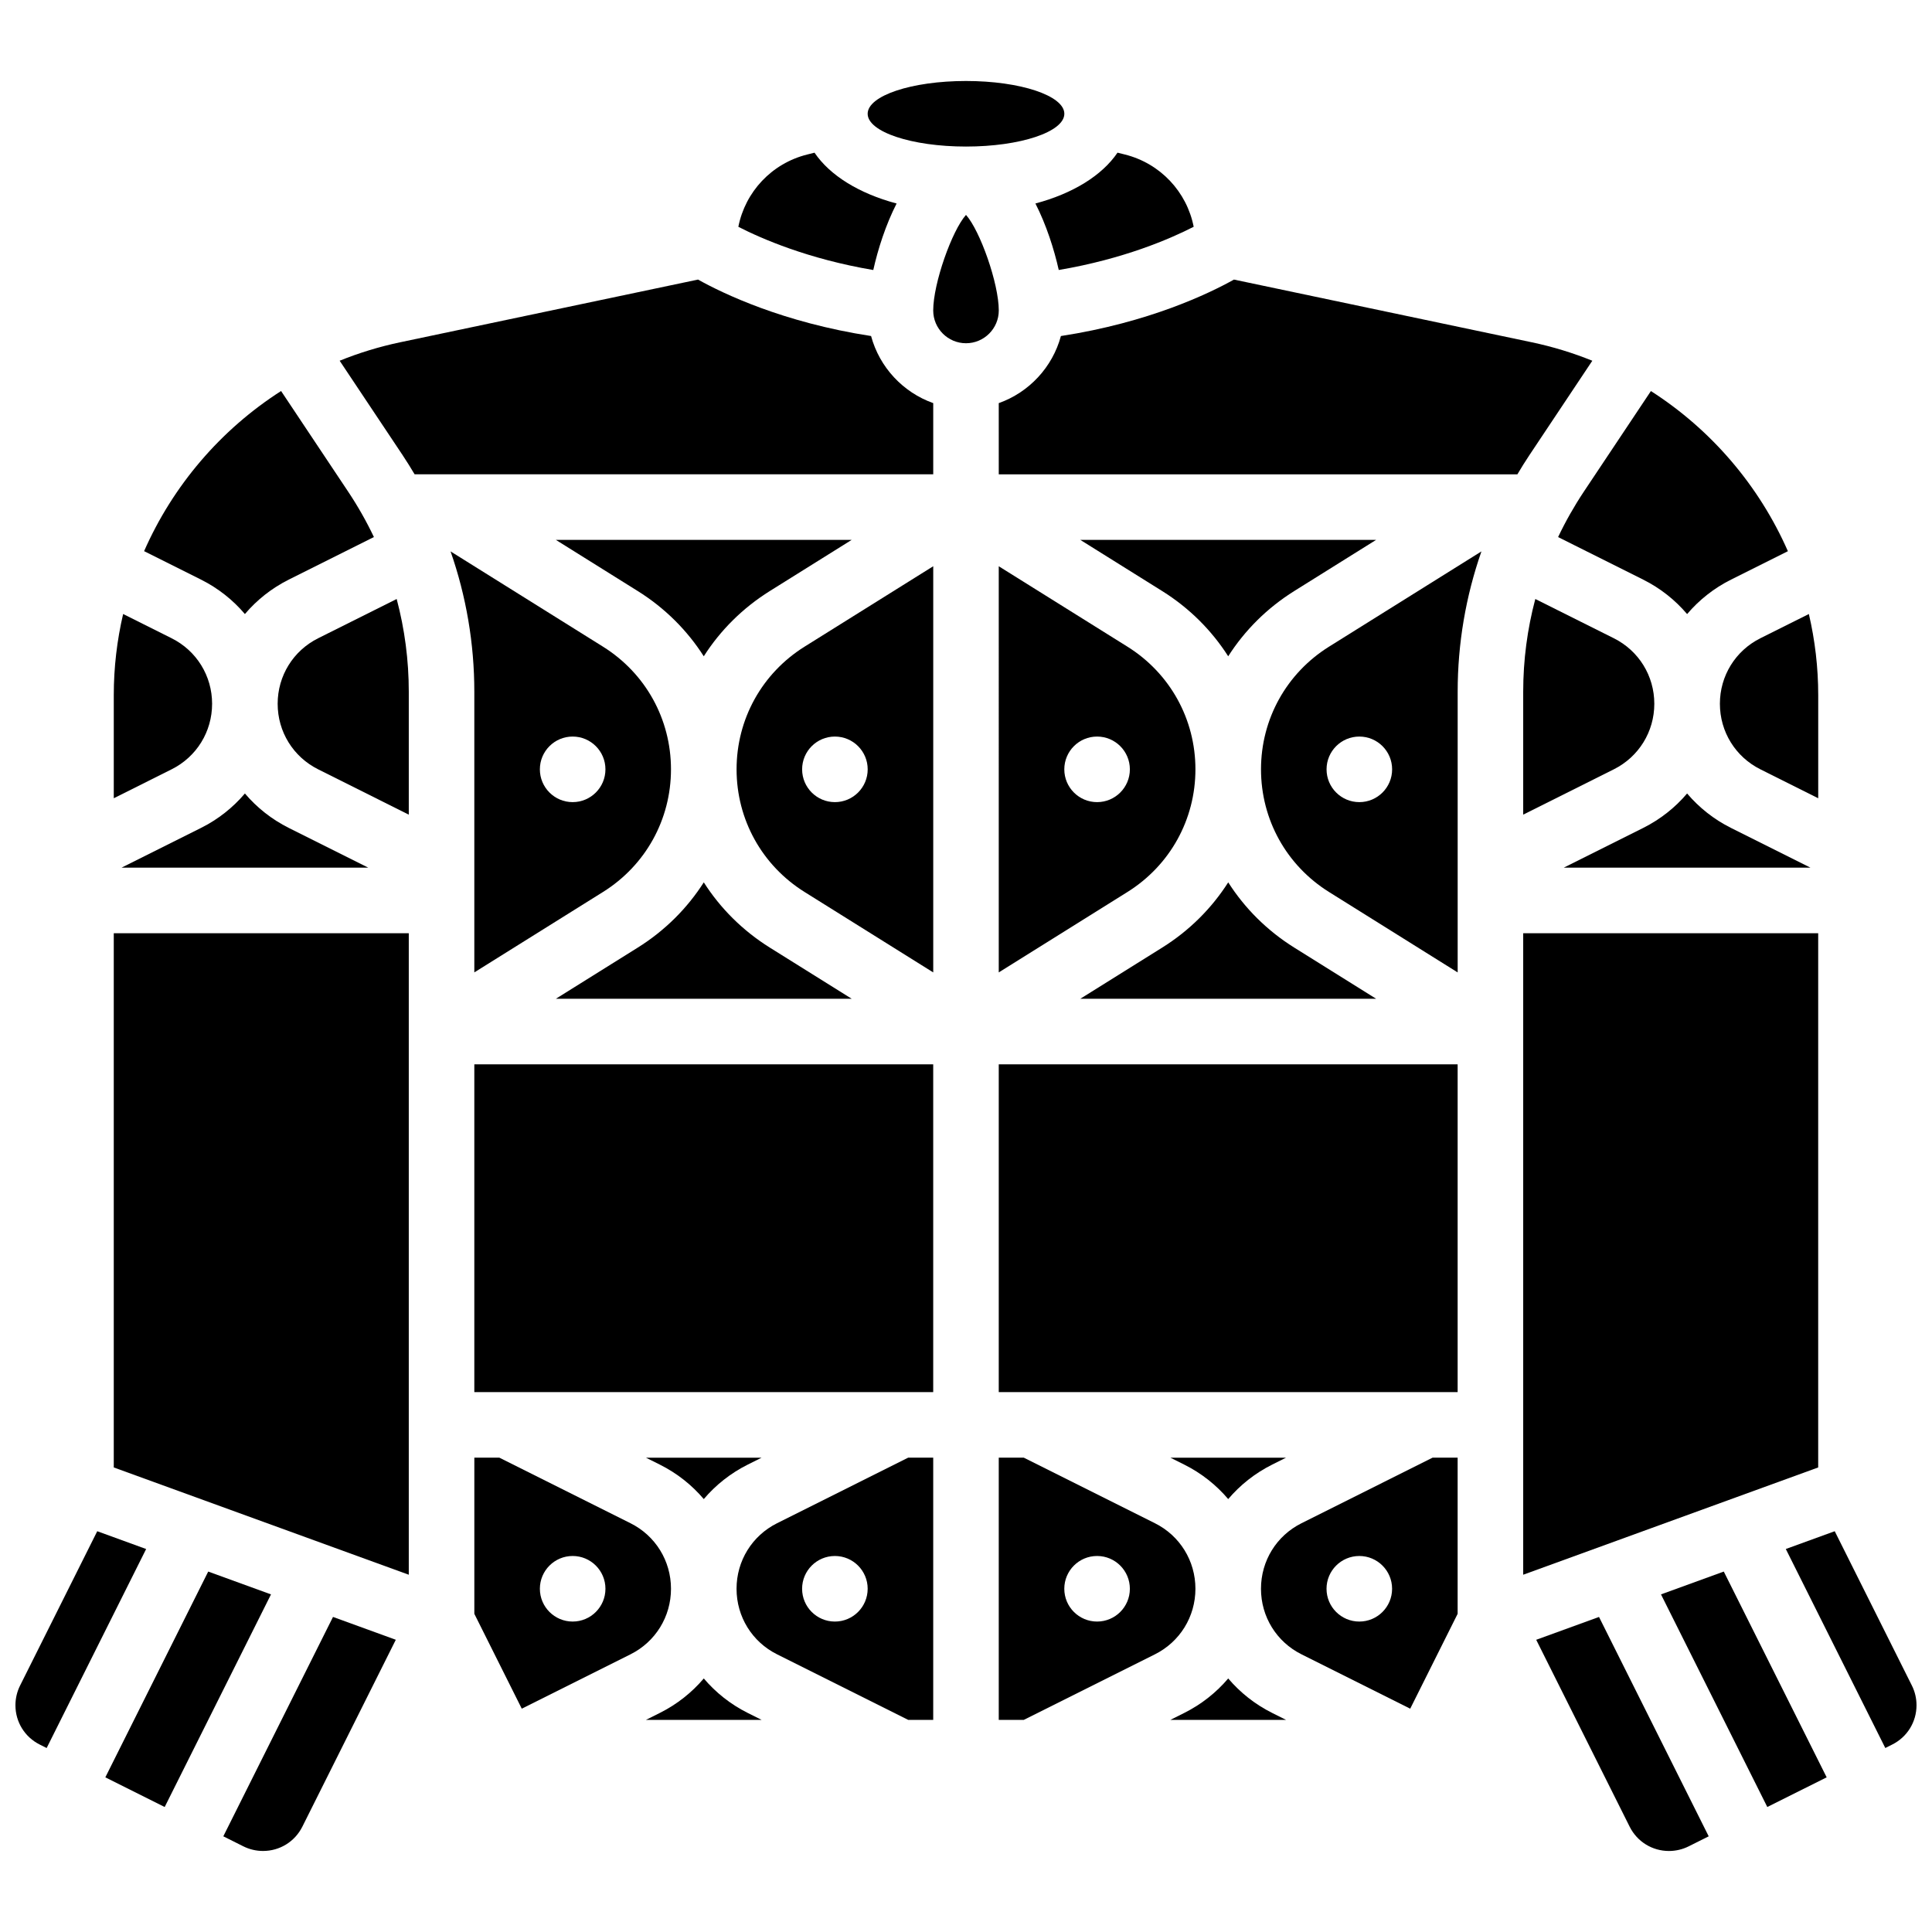
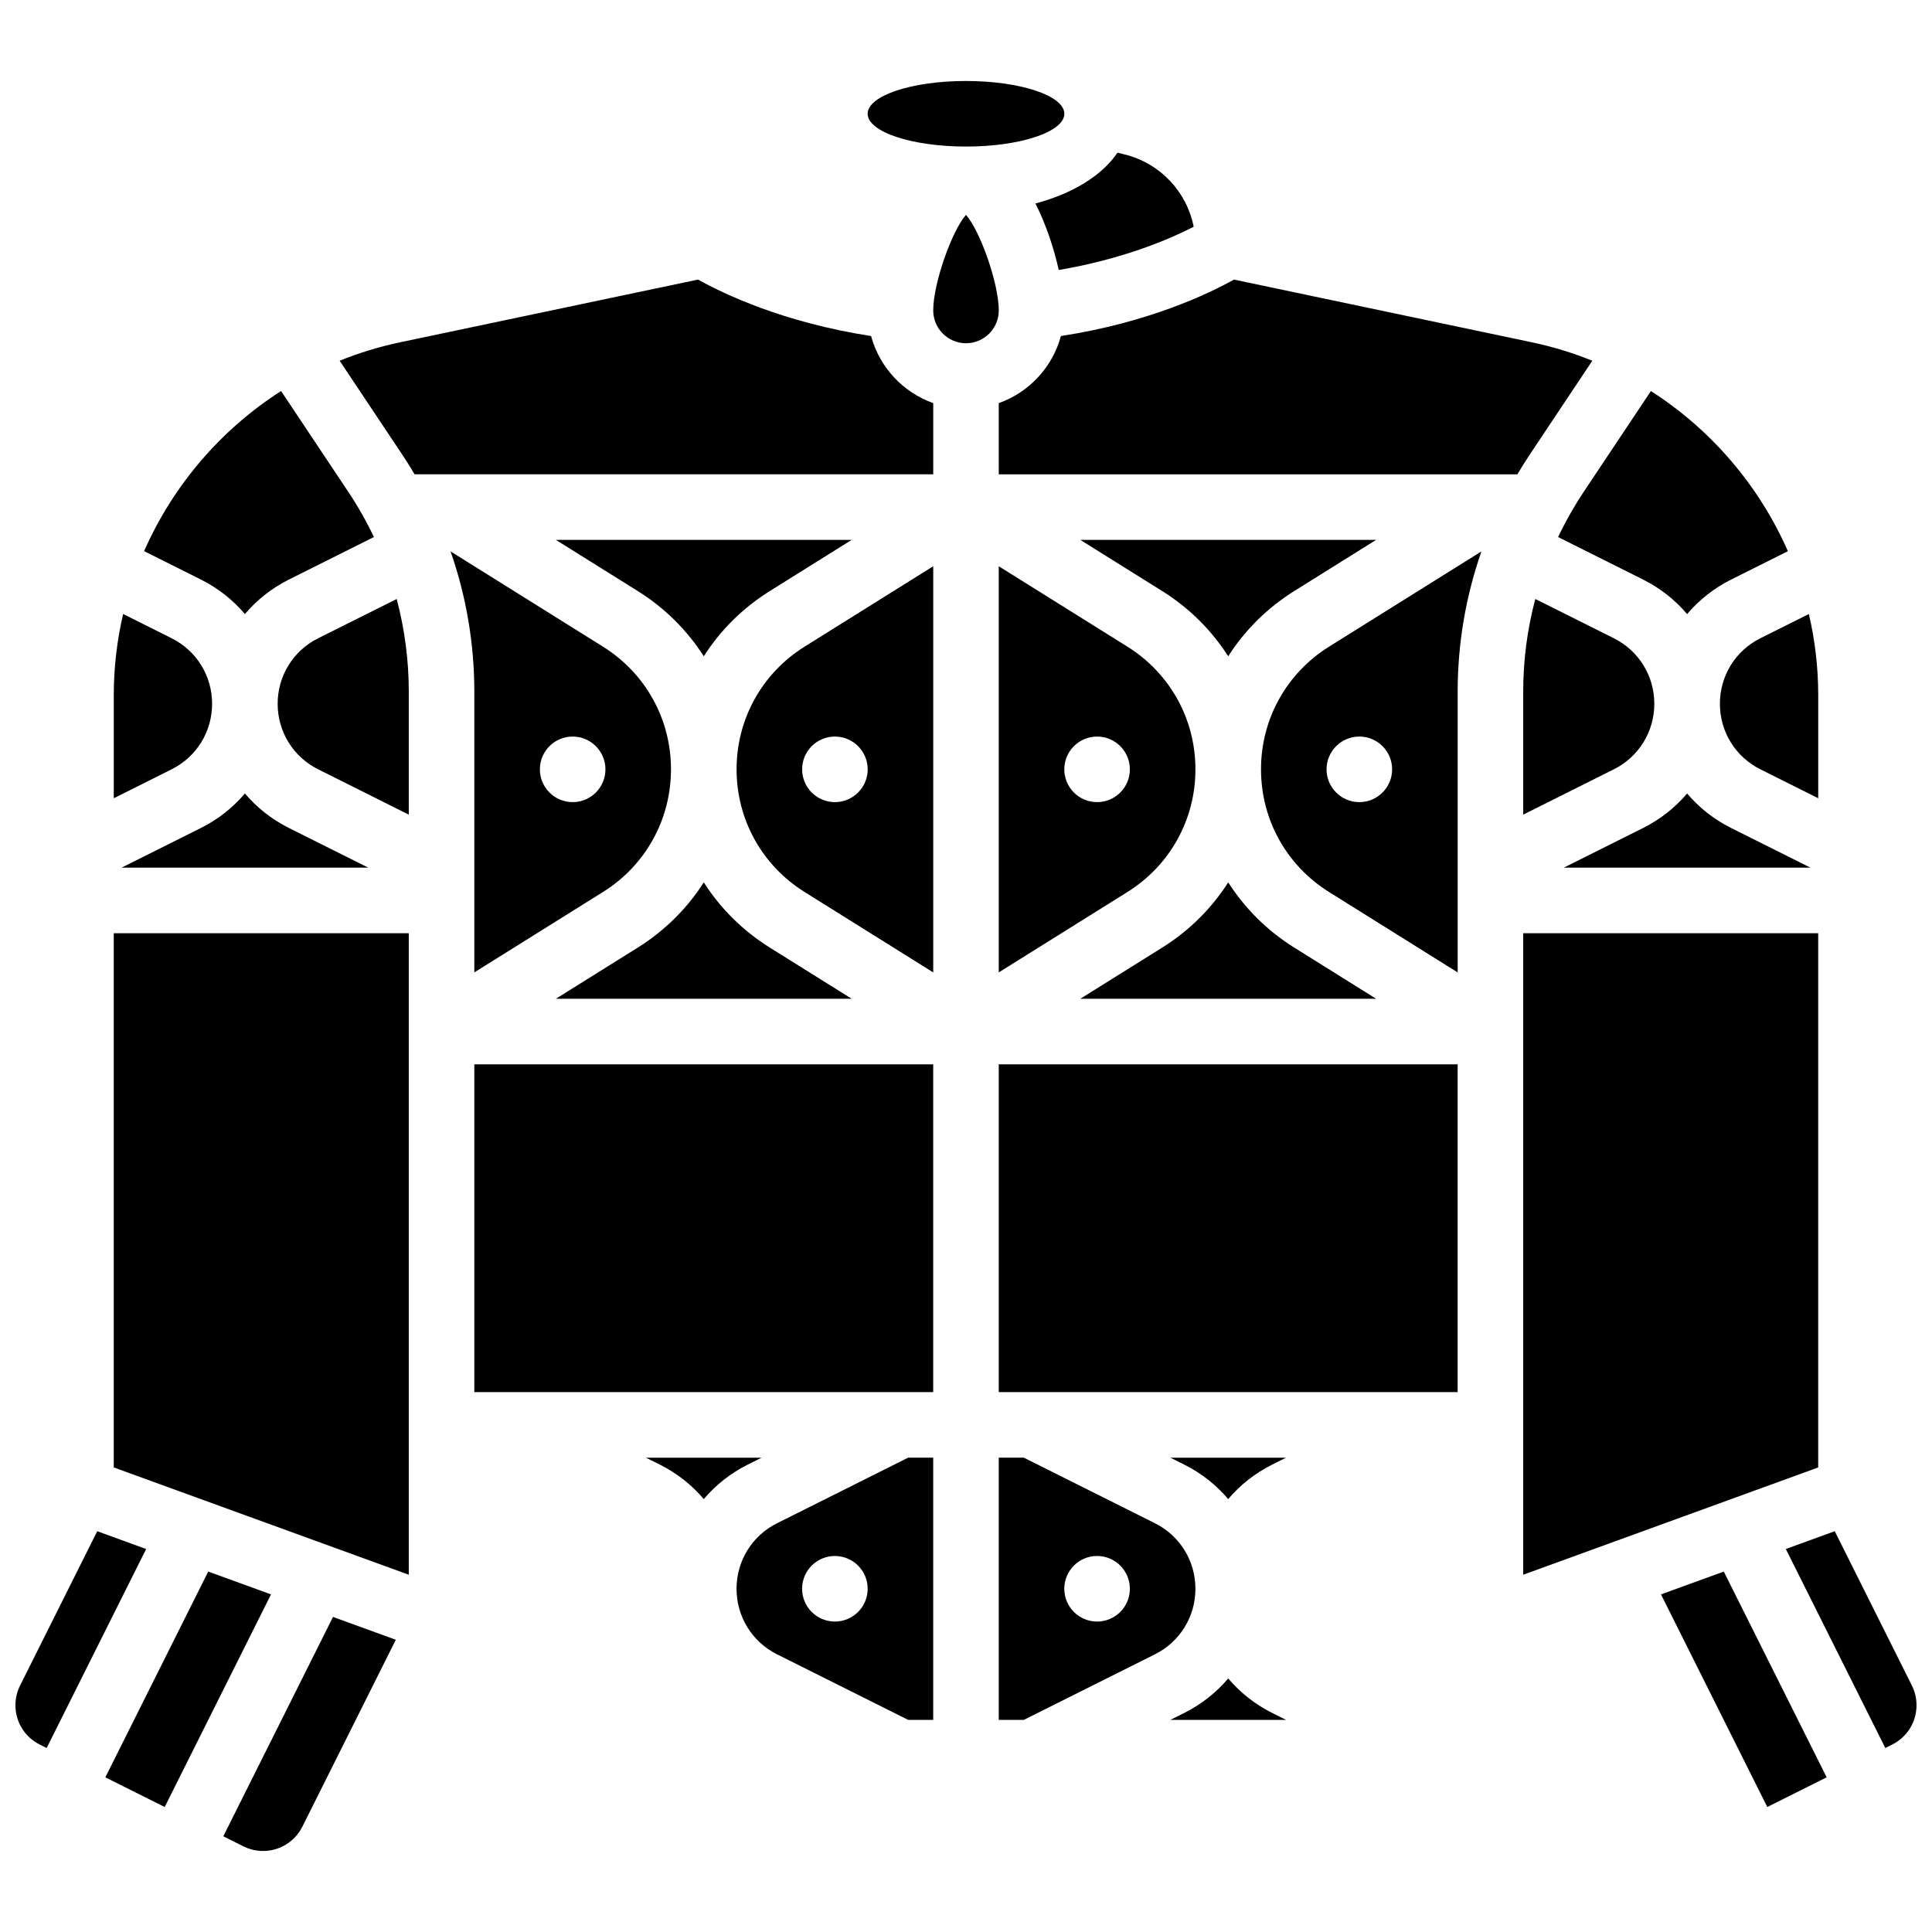
<svg xmlns="http://www.w3.org/2000/svg" width="800px" height="800px" version="1.1" viewBox="144 144 512 512">
  <defs>
    <clipPath id="b">
      <path d="m148.09 549h34.906v59h-34.906z" />
    </clipPath>
    <clipPath id="a">
      <path d="m617 549h34.902v59h-34.902z" />
    </clipPath>
  </defs>
  <path d="m174.15 532.89 78.18 28.43v-170.01h-78.18z" />
  <path d="m228.32 313.14c-6.625 3.312-10.738 9.969-10.738 17.371 0 7.402 4.113 14.062 10.738 17.371l24.012 12.008v-32.562c0-8.371-1.09-16.621-3.207-24.586z" />
  <path d="m369.71 287.07h-78.406l21.711 13.566c7.195 4.496 13.113 10.422 17.492 17.285 4.379-6.867 10.301-12.789 17.492-17.285z" />
  <g clip-path="url(#b)">
    <path d="m169.77 549.79-20.449 40.898c-0.805 1.609-1.23 3.414-1.23 5.211 0 4.441 2.469 8.438 6.441 10.426l1.832 0.918 26.367-52.738z" />
  </g>
  <path d="m203.18 630.64 5.309 2.656c1.609 0.805 3.41 1.23 5.211 1.23 4.441 0 8.438-2.469 10.426-6.441l24.766-49.531-16.641-6.051z" />
  <path d="m199.18 560.48-27.266 54.531 15.73 7.863 28.172-56.344z" />
  <path d="m349.93 547.67c-6.625 3.312-10.738 9.969-10.738 17.371 0 7.402 4.113 14.062 10.738 17.371l34.746 17.371 6.637 0.004v-69.492h-6.637zm15.324 26.059c-4.797 0-8.688-3.891-8.688-8.688 0-4.797 3.891-8.688 8.688-8.688s8.688 3.891 8.688 8.688c-0.004 4.797-3.891 8.688-8.688 8.688z" />
  <path d="m313.02 395.12-21.711 13.566h78.406l-21.711-13.566c-7.195-4.496-13.113-10.422-17.492-17.285-4.379 6.863-10.301 12.789-17.492 17.285z" />
  <path d="m330.51 541.27c3.16-3.723 7.09-6.856 11.652-9.137l3.668-1.832h-30.645l3.668 1.832c4.57 2.281 8.496 5.414 11.656 9.137z" />
  <path d="m269.7 327.32v74.375l34.102-21.312c11.281-7.051 18.016-19.199 18.016-32.504 0-13.301-6.734-25.453-18.016-32.504l-40.398-25.25c4.148 11.879 6.297 24.422 6.297 37.195zm26.059 11.875c4.797 0 8.688 3.891 8.688 8.688 0 4.797-3.891 8.688-8.688 8.688s-8.688-3.891-8.688-8.688c0-4.801 3.891-8.688 8.688-8.688z" />
-   <path d="m321.82 565.04c0-7.402-4.113-14.062-10.738-17.371l-34.746-17.371-6.633-0.004v41.383l12.57 25.141 28.809-14.402c6.625-3.312 10.738-9.969 10.738-17.375zm-26.059 8.688c-4.797 0-8.688-3.891-8.688-8.688 0-4.797 3.891-8.688 8.688-8.688s8.688 3.891 8.688 8.688c0 4.797-3.891 8.688-8.688 8.688z" />
-   <path d="m330.51 588.81c-3.16 3.723-7.09 6.856-11.652 9.137l-3.672 1.836h30.645l-3.668-1.832c-4.566-2.285-8.492-5.414-11.652-9.141z" />
  <path d="m582.41 330.51c0-7.402-4.113-14.062-10.738-17.371l-20.801-10.398c-2.117 7.965-3.207 16.219-3.207 24.586v32.562l24.008-12.008c6.621-3.309 10.738-9.969 10.738-17.371z" />
  <path d="m556.91 286.33 22.539 11.27c4.566 2.281 8.492 5.414 11.652 9.137 3.16-3.723 7.09-6.856 11.652-9.137l15.055-7.527c-7.625-17.352-20.293-32.195-36.301-42.438l-17.797 26.691c-2.562 3.852-4.832 7.867-6.801 12.004z" />
  <path d="m424.58 215.55c17.262-2.918 29.629-8.312 35.758-11.453-1.82-9.242-8.812-16.797-18.234-19.152l-1.953-0.488c-4.109 6.059-11.832 10.828-21.754 13.469 2.891 5.68 4.938 12.086 6.184 17.625z" />
  <path d="m602.75 363.42c-4.566-2.281-8.492-5.414-11.652-9.137-3.16 3.723-7.09 6.856-11.652 9.137l-21.043 10.52h65.391z" />
  <path d="m200.21 330.51c0-7.402-4.113-14.062-10.738-17.371l-12.84-6.422c-1.621 6.945-2.481 14.152-2.481 21.508v27.32l15.32-7.664c6.625-3.309 10.738-9.969 10.738-17.371z" />
  <path d="m599.79 330.51c0 7.402 4.113 14.062 10.738 17.371l15.32 7.664v-27.32c0-7.356-0.859-14.559-2.481-21.504l-12.84 6.418c-6.625 3.309-10.738 9.965-10.738 17.371z" />
  <path d="m197.25 363.42-21.043 10.52h65.391l-21.043-10.52c-4.566-2.281-8.492-5.414-11.652-9.137-3.16 3.723-7.09 6.856-11.652 9.137z" />
  <path d="m208.9 306.73c3.16-3.723 7.09-6.856 11.652-9.137l22.539-11.27c-1.969-4.137-4.238-8.148-6.809-12.004l-17.793-26.695c-16.008 10.246-28.676 25.09-36.301 42.438l15.059 7.527c4.566 2.285 8.492 5.414 11.652 9.141z" />
-   <path d="m381.61 197.93c-9.922-2.641-17.645-7.406-21.754-13.465l-1.953 0.488c-9.422 2.356-16.414 9.91-18.234 19.152 6.113 3.137 18.488 8.531 35.758 11.453 1.238-5.543 3.285-11.953 6.184-17.629z" />
  <path d="m426.06 174.15c0 4.797-11.668 8.688-26.059 8.688-14.395 0-26.062-3.891-26.062-8.688s11.668-8.688 26.062-8.688c14.391 0 26.059 3.891 26.059 8.688" />
  <g clip-path="url(#a)">
    <path d="m650.67 590.69-20.449-40.902-12.965 4.715 26.367 52.738 1.832-0.918c3.973-1.988 6.441-5.981 6.441-10.426 0.004-1.797-0.422-3.602-1.227-5.207z" />
  </g>
  <path d="m469.49 588.81c-3.16 3.723-7.09 6.856-11.652 9.137l-3.668 1.836h30.645l-3.668-1.832c-4.566-2.285-8.496-5.414-11.656-9.141z" />
-   <path d="m488.91 547.67c-6.625 3.312-10.738 9.969-10.738 17.371 0 7.402 4.113 14.062 10.738 17.371l28.812 14.406 12.566-25.141v-41.383h-6.637zm15.32 26.059c-4.797 0-8.688-3.891-8.688-8.688 0-4.797 3.891-8.688 8.688-8.688s8.688 3.891 8.688 8.688c0 4.797-3.891 8.688-8.688 8.688z" />
  <path d="m269.7 426.06h121.61v86.863h-121.61z" />
  <path d="m469.49 541.27c3.16-3.723 7.09-6.856 11.652-9.137l3.668-1.832h-30.645l3.668 1.832c4.57 2.281 8.496 5.414 11.656 9.137z" />
  <path d="m460.8 565.04c0-7.402-4.113-14.062-10.738-17.371l-34.746-17.371-6.637-0.004v69.492h6.637l34.746-17.371c6.621-3.312 10.738-9.969 10.738-17.375zm-26.062 8.688c-4.797 0-8.688-3.891-8.688-8.688 0-4.797 3.891-8.688 8.688-8.688 4.797 0 8.688 3.891 8.688 8.688 0 4.797-3.887 8.688-8.688 8.688z" />
  <path d="m478.18 347.88c0 13.301 6.734 25.453 18.016 32.504l34.102 21.316v-74.375c0-12.777 2.148-25.316 6.297-37.195l-40.398 25.25c-11.281 7.047-18.016 19.199-18.016 32.5zm26.059-8.684c4.797 0 8.688 3.891 8.688 8.688 0 4.797-3.891 8.688-8.688 8.688s-8.688-3.891-8.688-8.688c0-4.801 3.891-8.688 8.688-8.688z" />
  <path d="m625.84 391.31h-78.176v170.01l78.176-28.43z" />
  <path d="m408.68 426.06h121.61v86.863h-121.61z" />
-   <path d="m551.11 578.56 24.766 49.531c1.988 3.973 5.981 6.441 10.426 6.441 1.801 0 3.602-0.426 5.211-1.23l5.312-2.656-29.07-58.137z" />
  <path d="m565.98 239.6c-5.113-2.07-10.465-3.715-16.004-4.883l-78.965-16.625c-6.535 3.652-22.5 11.375-45.859 14.961-2.234 8.277-8.457 14.938-16.473 17.781l0.004 18.867h137.44c1.004-1.691 2.043-3.371 3.141-5.019z" />
  <path d="m584.18 566.53 28.172 56.344 15.734-7.863-27.266-54.531z" />
  <path d="m408.68 401.7 34.102-21.312c11.285-7.055 18.02-19.203 18.02-32.508 0-13.301-6.734-25.453-18.016-32.504l-34.105-21.312zm26.059-62.504c4.797 0 8.688 3.891 8.688 8.688 0 4.797-3.891 8.688-8.688 8.688-4.797 0-8.688-3.891-8.688-8.688 0.004-4.801 3.891-8.688 8.688-8.688z" />
  <path d="m508.69 287.07h-78.406l21.711 13.566c7.195 4.496 13.113 10.422 17.492 17.285 4.379-6.867 10.301-12.789 17.492-17.285z" />
  <path d="m400 200.95c-3.723 4.164-8.688 18.152-8.688 25.324 0 4.789 3.898 8.688 8.688 8.688s8.688-3.898 8.688-8.688c-0.004-7.172-4.965-21.16-8.688-25.324z" />
  <path d="m339.2 347.88c0 13.301 6.734 25.453 18.016 32.504l34.102 21.316v-107.64l-34.102 21.312c-11.281 7.051-18.016 19.203-18.016 32.504zm26.059-8.684c4.797 0 8.688 3.891 8.688 8.688 0 4.797-3.891 8.688-8.688 8.688s-8.688-3.891-8.688-8.688c0-4.801 3.891-8.688 8.688-8.688z" />
  <path d="m374.84 233.05c-23.359-3.586-39.324-11.309-45.859-14.961l-78.965 16.625c-5.539 1.168-10.887 2.809-16.004 4.883l16.723 25.082c1.098 1.648 2.133 3.324 3.141 5.019h137.44v-18.867c-8.016-2.844-14.234-9.5-16.473-17.781z" />
  <path d="m452 395.12-21.711 13.566h78.406l-21.711-13.566c-7.195-4.496-13.113-10.422-17.492-17.285-4.379 6.863-10.297 12.789-17.492 17.285z" />
</svg>